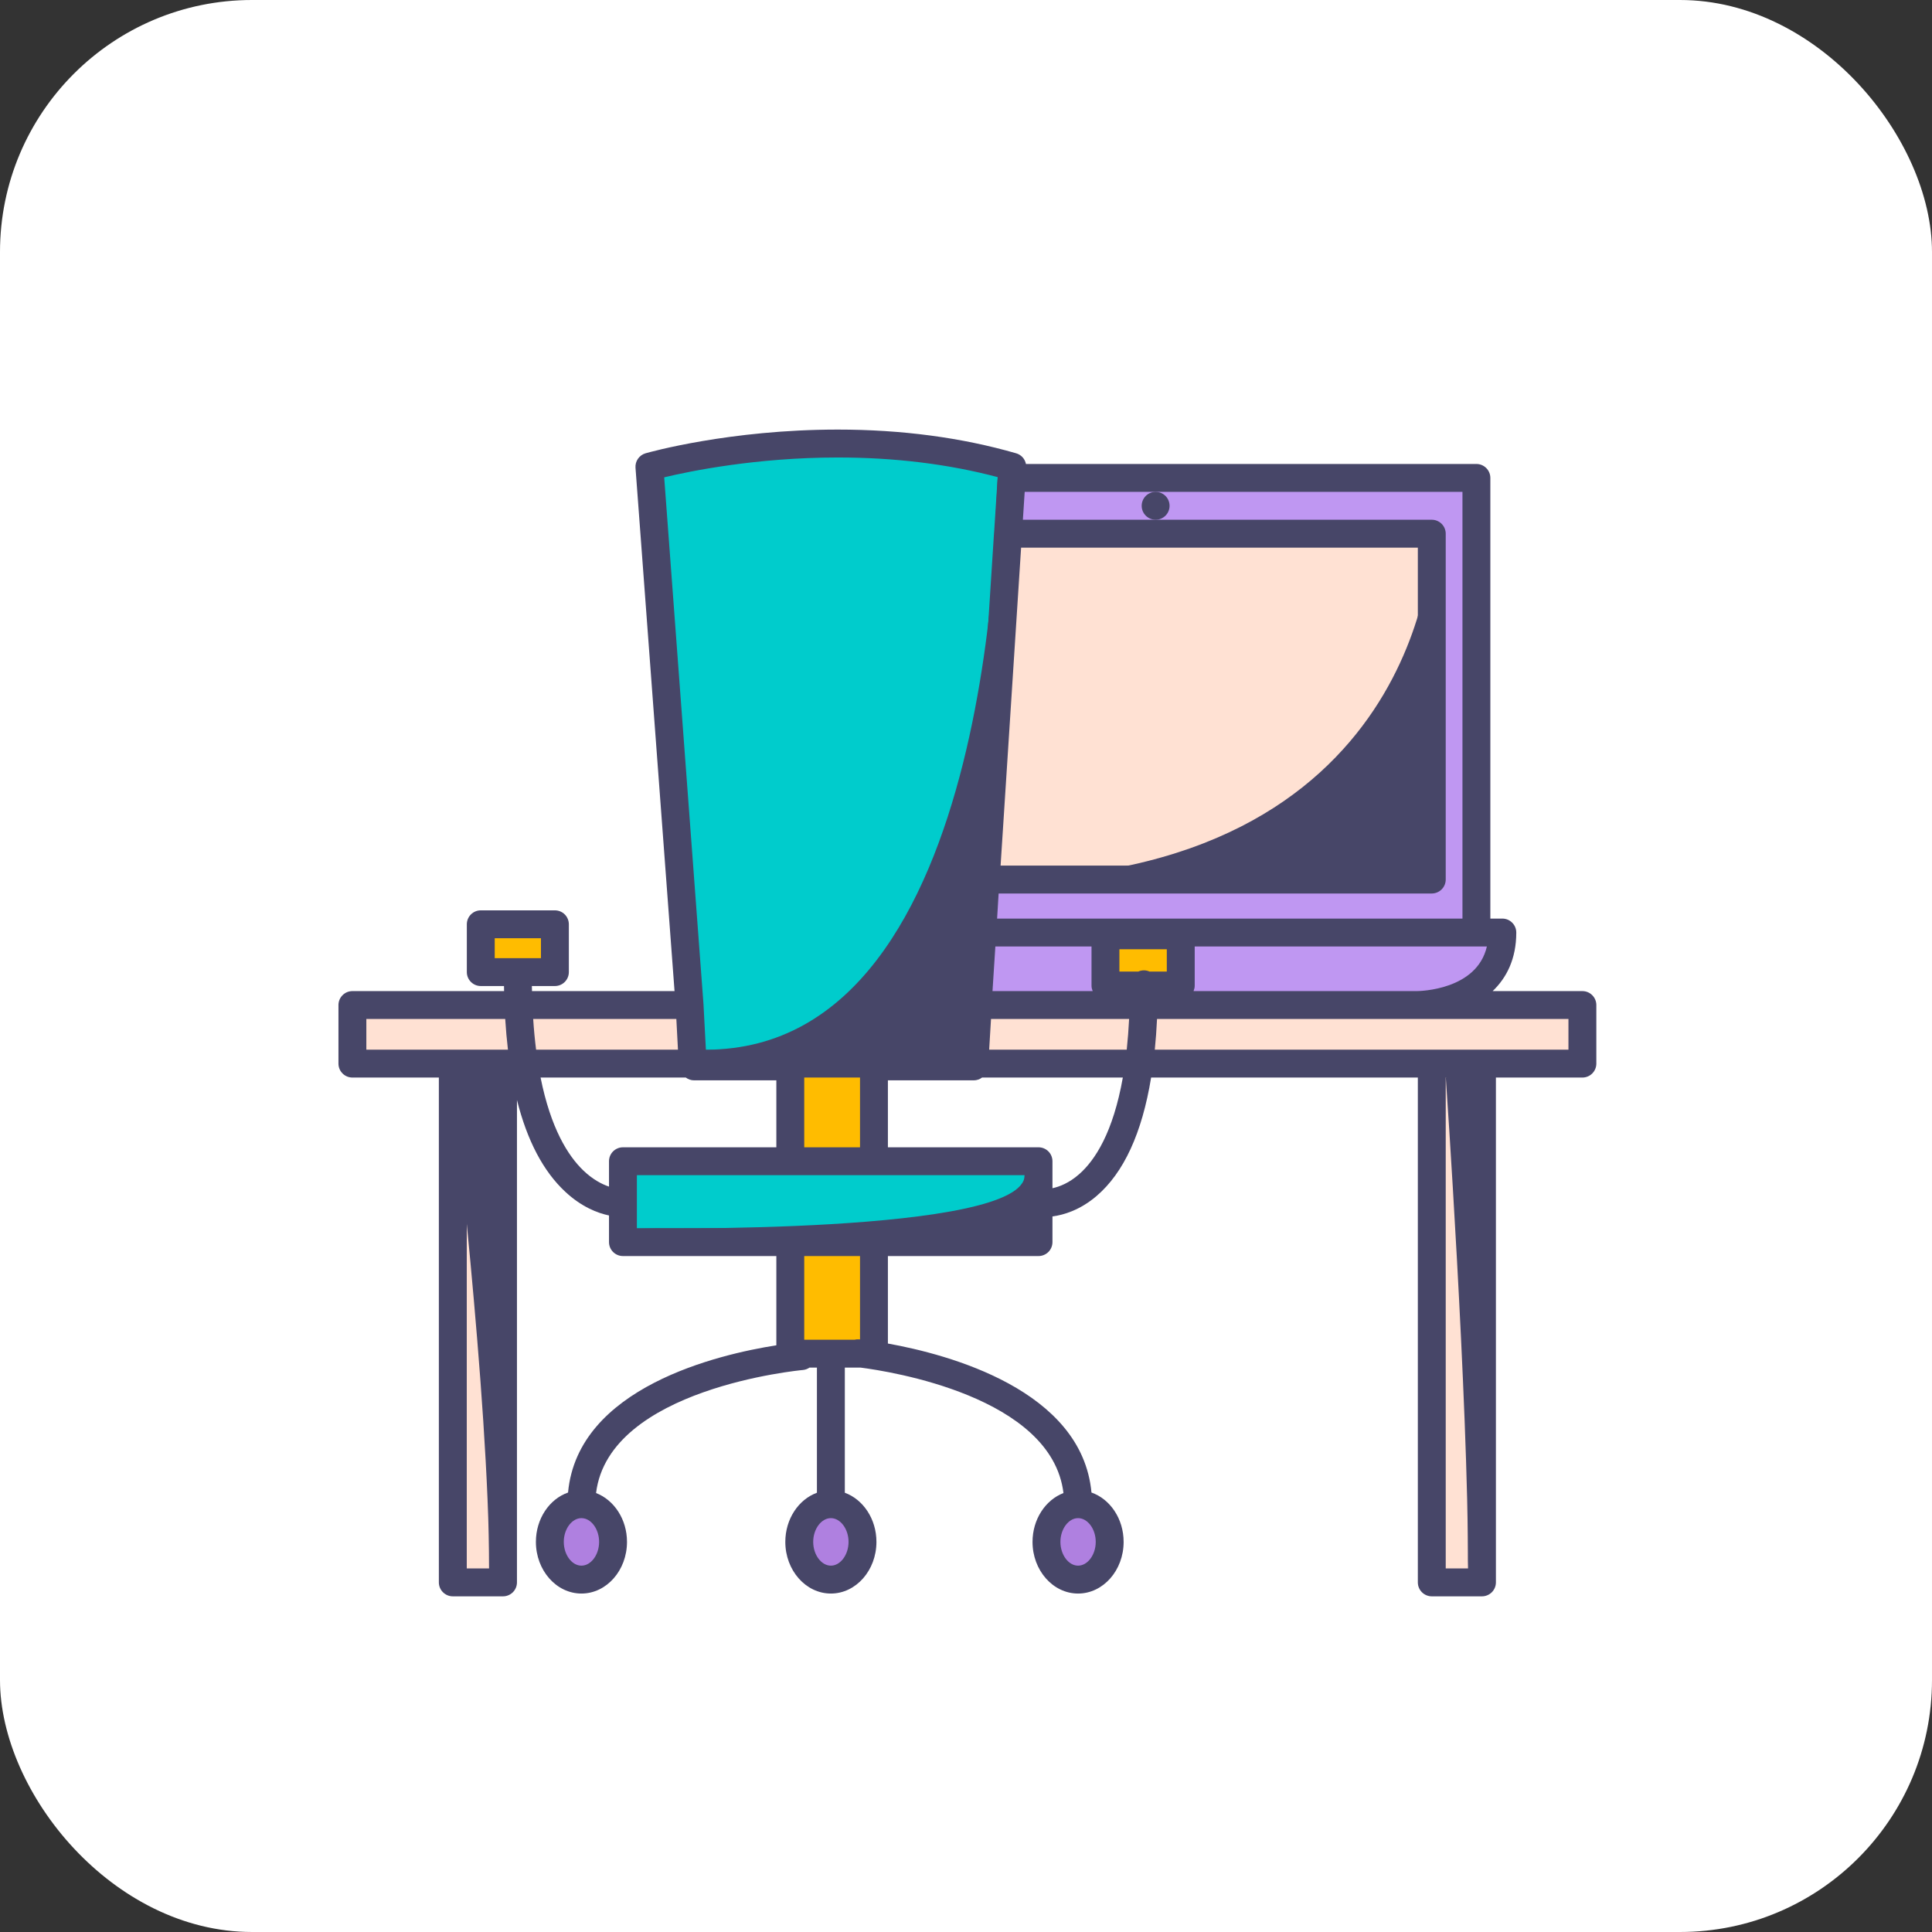
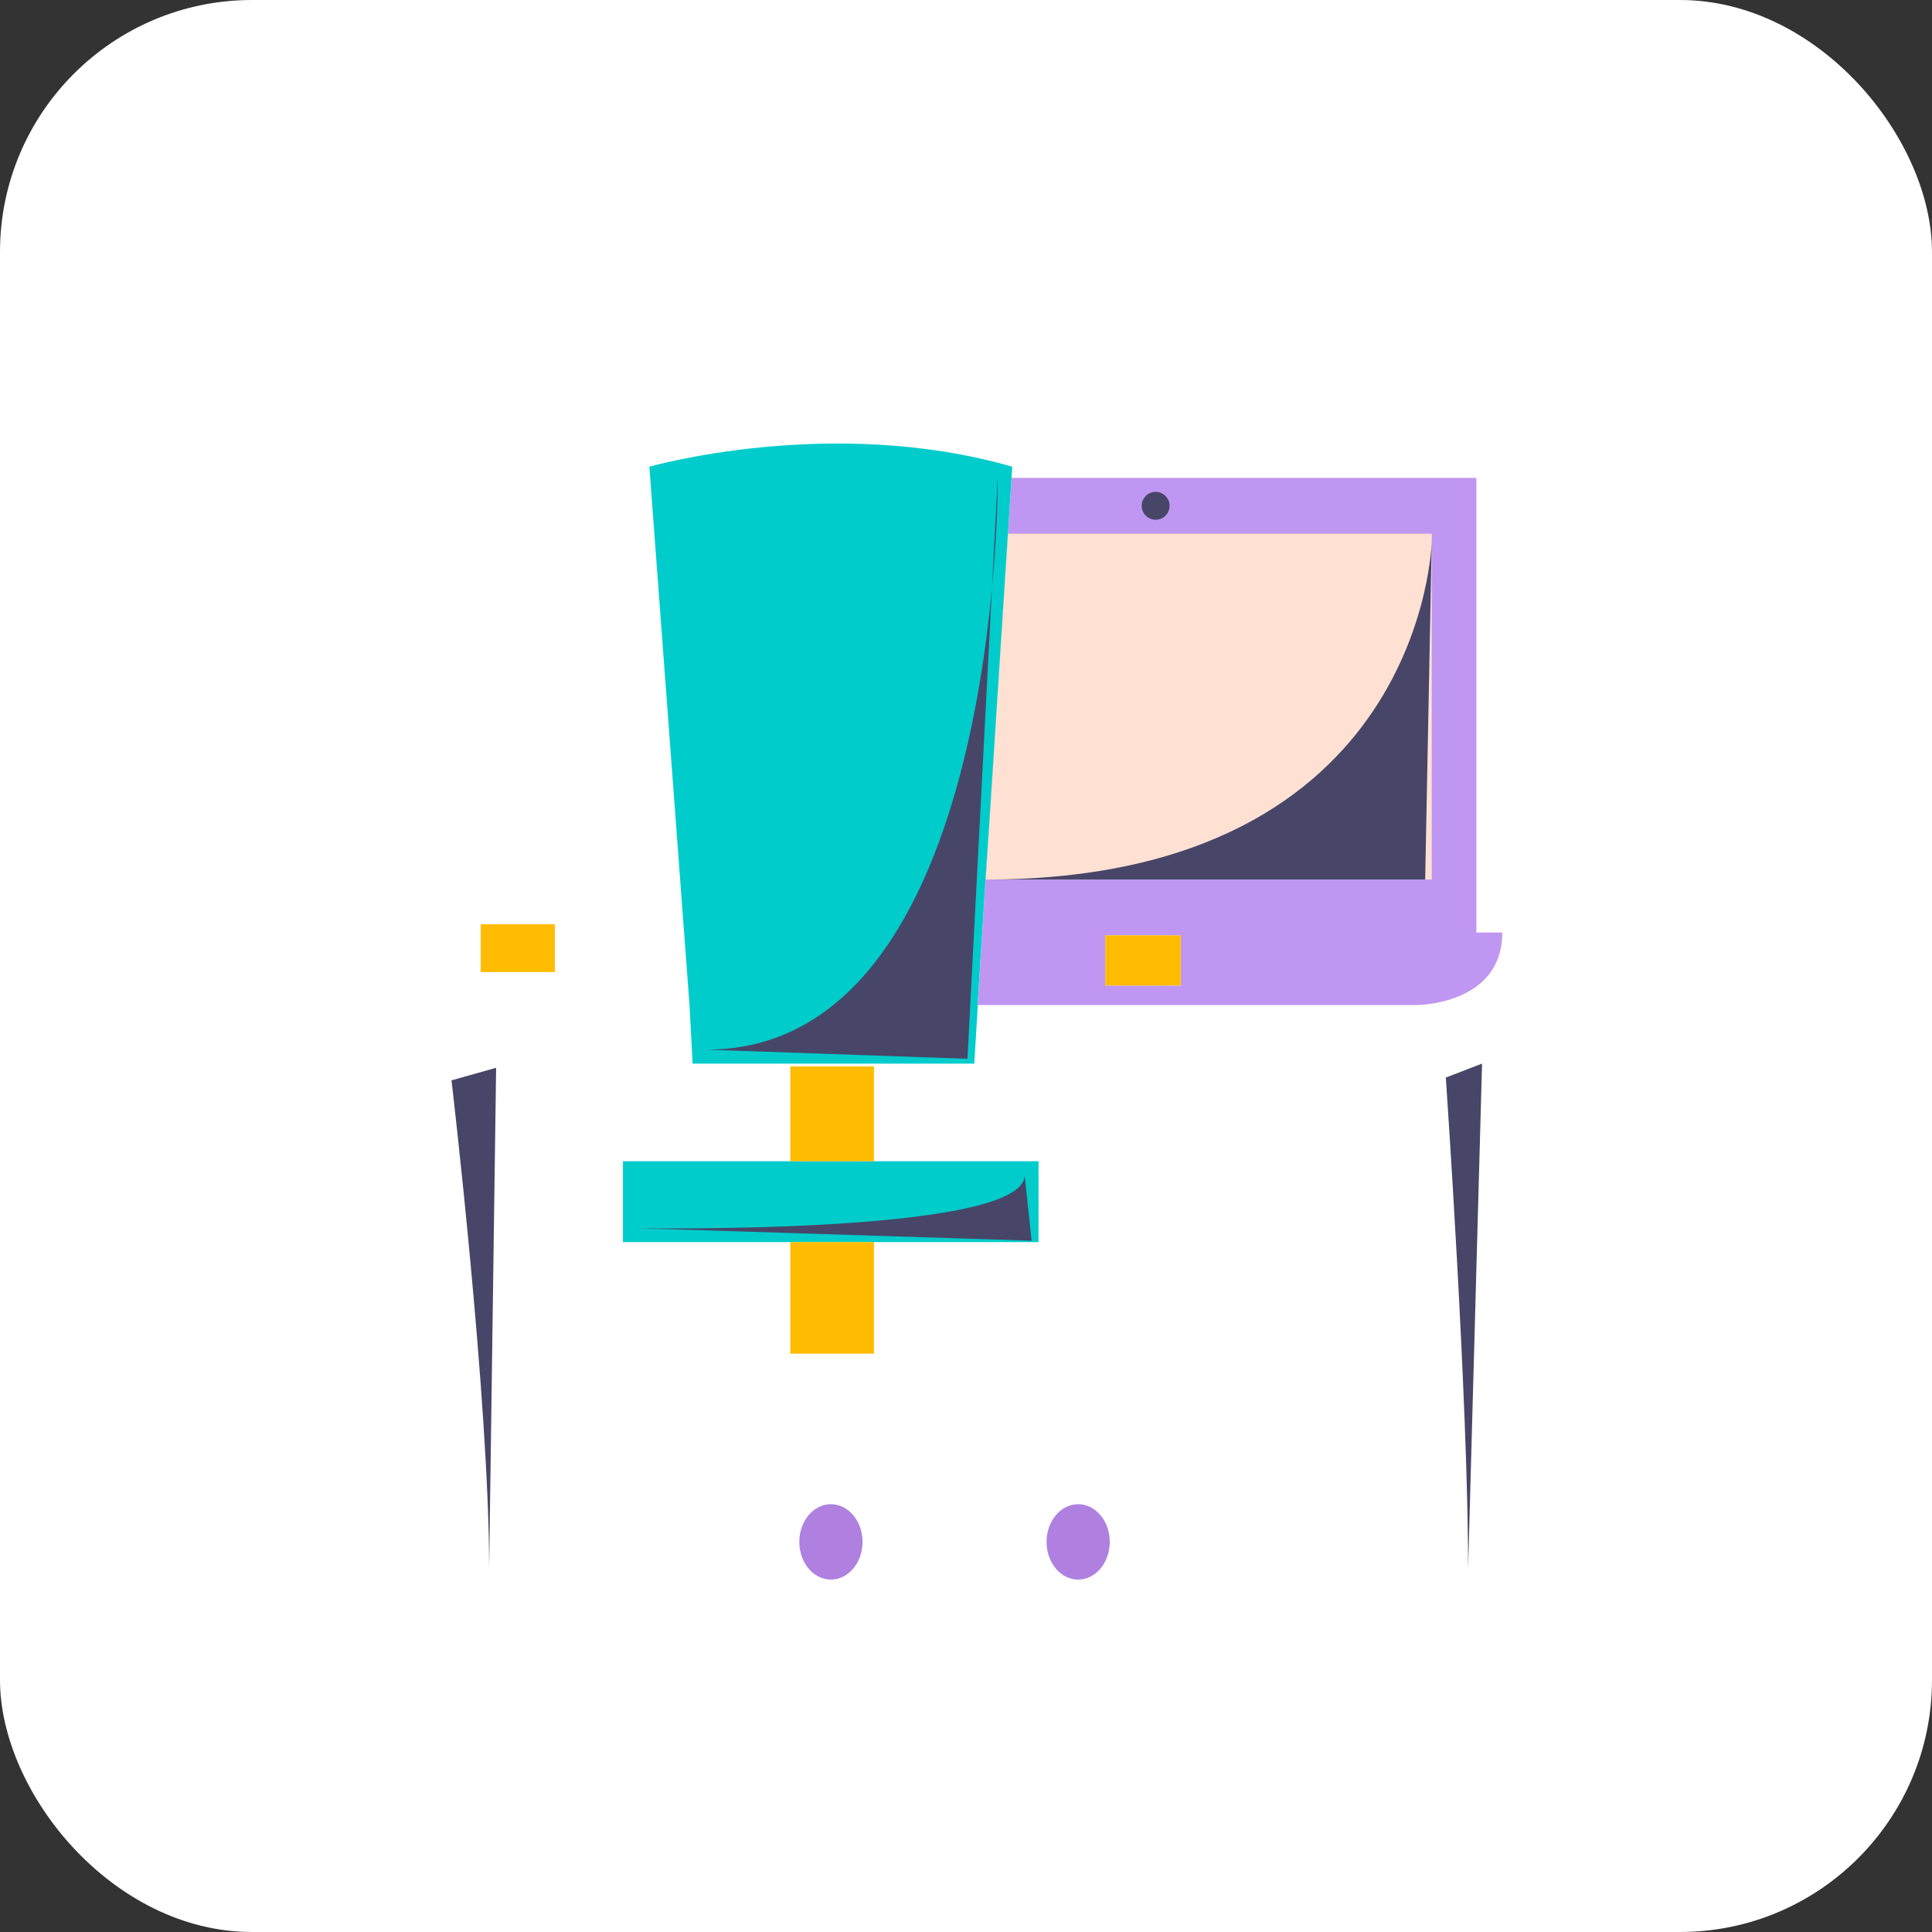
<svg xmlns="http://www.w3.org/2000/svg" width="92" height="92" viewBox="0 0 92 92" fill="none">
  <rect x="0" y="0" width="92" height="92" fill="#333333" stroke="none" />
  <rect width="92" height="92" rx="12" fill="white" />
-   <path d="M21.562 50.648H23.953V75.352H21.562V50.648ZM32.984 50.648H16.781V47.859H32.837L32.984 50.648ZM75.352 47.859V50.648H46.398V50.638L46.566 47.859H75.352ZM68.18 50.648H70.57V75.352H68.18V50.648Z" fill="#FFE1D3" />
  <path d="M70.303 22.758V44.406H46.773L46.928 41.884V41.883L47.087 39.492L47.09 39.476L47.312 36.068L47.4 34.711L47.996 25.471L48 25.414L48.17 22.758H70.303ZM46.773 44.406L46.555 47.829L46.564 47.859H67.467C67.467 47.859 71.538 47.859 71.538 44.406H46.773ZM56.225 46.93H52.639V44.539H56.225V46.93Z" fill="#BF97F2" />
  <path d="M68.178 25.414V41.883H46.938L47.092 39.492L47.093 39.476L47.312 36.068L47.401 34.674L47.996 25.414H68.178Z" fill="#FFE1D3" />
  <path d="M29.664 55.297H49.453V59.148H29.664V55.297Z" fill="#00CCCC" />
  <path d="M52.637 44.539H56.223V46.929H52.637V44.539ZM22.891 44.014H26.421V46.289H22.891V44.014Z" fill="#FFBC00" />
-   <path d="M27.685 75.218C28.516 75.218 29.19 74.415 29.19 73.423C29.19 72.432 28.516 71.628 27.685 71.628C26.854 71.628 26.18 72.432 26.18 73.423C26.18 74.415 26.854 75.218 27.685 75.218Z" fill="#AF80E0" />
  <path d="M39.568 75.218C40.399 75.218 41.073 74.415 41.073 73.423C41.073 72.432 40.399 71.628 39.568 71.628C38.736 71.628 38.062 72.432 38.062 73.423C38.062 74.415 38.736 75.218 39.568 75.218Z" fill="#AF80E0" />
  <path d="M51.341 75.218C52.172 75.218 52.846 74.415 52.846 73.423C52.846 72.432 52.172 71.628 51.341 71.628C50.51 71.628 49.836 72.432 49.836 73.423C49.836 74.415 50.51 75.218 51.341 75.218Z" fill="#AF80E0" />
  <path d="M48.203 22.224L48.169 22.758L47.999 25.414H47.995L47.4 34.674L47.311 36.068L47.089 39.476L47.087 39.492L46.927 41.883V41.884L46.772 44.406L46.554 47.829L46.563 47.859L46.396 50.638V50.648H32.982L32.834 47.859L30.922 22.224C30.922 22.224 39.589 19.742 48.203 22.224Z" fill="#00CCCC" />
-   <path d="M47.31 36.068L47.091 39.476L47.086 39.492L47.089 39.476L47.31 36.068Z" fill="#FFBC00" />
  <path d="M48.002 25.414L47.998 25.471L47.403 34.711L47.094 39.492L46.939 41.883L47.093 39.492L47.094 39.476L47.313 36.068L47.403 34.674L47.998 25.414H48.002ZM41.617 50.781V55.297H37.633V50.781H41.617ZM37.633 59.148H41.617V64.461H37.633V59.148Z" fill="#FFBC00" />
-   <path d="M75.352 47.195H71.079C71.74 46.564 72.204 45.664 72.204 44.406C72.204 44.23 72.134 44.061 72.009 43.937C71.885 43.812 71.716 43.742 71.54 43.742H70.969V22.758C70.969 22.581 70.899 22.413 70.774 22.288C70.65 22.164 70.481 22.094 70.305 22.094H48.855C48.831 21.974 48.775 21.864 48.694 21.774C48.611 21.685 48.506 21.62 48.39 21.586C45.79 20.836 42.932 20.456 39.897 20.456C34.743 20.456 30.902 21.539 30.742 21.585C30.595 21.628 30.467 21.719 30.38 21.844C30.292 21.969 30.251 22.121 30.262 22.273L32.121 47.195H25.333C25.331 47.115 25.329 47.036 25.327 46.954H26.424C26.601 46.954 26.769 46.884 26.894 46.759C27.018 46.635 27.088 46.466 27.088 46.29V44.014C27.088 43.838 27.018 43.669 26.894 43.544C26.769 43.42 26.601 43.35 26.424 43.35H22.894C22.718 43.35 22.549 43.42 22.425 43.544C22.3 43.669 22.23 43.838 22.23 44.014V46.29C22.23 46.466 22.3 46.635 22.425 46.759C22.549 46.884 22.718 46.954 22.894 46.954H24C24 47.035 24.002 47.115 24.004 47.195H16.781C16.605 47.195 16.436 47.265 16.312 47.39C16.187 47.514 16.117 47.683 16.117 47.859V50.648C16.117 50.824 16.187 50.993 16.312 51.118C16.436 51.242 16.605 51.312 16.781 51.312H20.898V75.351C20.898 75.528 20.968 75.696 21.093 75.821C21.218 75.945 21.386 76.016 21.562 76.016H23.953C24.129 76.016 24.298 75.945 24.423 75.821C24.547 75.696 24.617 75.528 24.617 75.351V52.38C25.102 54.312 25.869 55.774 26.916 56.749C27.701 57.481 28.467 57.768 29 57.879V59.148C29 59.324 29.07 59.493 29.195 59.618C29.319 59.742 29.488 59.812 29.664 59.812H36.969V64.062C34.218 64.493 27.513 66.055 27.05 71.073C26.164 71.382 25.519 72.319 25.519 73.423C25.519 74.779 26.492 75.883 27.688 75.883C28.884 75.883 29.857 74.779 29.857 73.423C29.857 72.344 29.239 71.427 28.384 71.097C28.993 66.103 38.12 65.248 38.232 65.238C38.344 65.228 38.452 65.189 38.545 65.125H38.901V71.083C38.029 71.402 37.396 72.33 37.396 73.423C37.396 74.779 38.37 75.883 39.566 75.883C40.761 75.883 41.735 74.779 41.735 73.423C41.735 72.33 41.102 71.402 40.23 71.083V65.125H40.989C42.353 65.3 50.084 66.494 50.641 71.097C49.786 71.427 49.168 72.344 49.168 73.424C49.168 74.779 50.141 75.883 51.337 75.883C52.533 75.883 53.506 74.779 53.506 73.424C53.506 72.319 52.861 71.383 51.975 71.073C51.523 66.184 45.15 64.493 42.281 63.978V59.812H49.453C49.629 59.812 49.798 59.742 49.923 59.618C50.047 59.493 50.117 59.324 50.117 59.148V57.926C50.662 57.852 51.435 57.62 52.213 56.956C53.513 55.847 54.383 53.955 54.815 51.312H67.516V75.351C67.516 75.528 67.586 75.696 67.71 75.821C67.835 75.945 68.004 76.016 68.18 76.016H70.57C70.746 76.016 70.915 75.945 71.04 75.821C71.164 75.696 71.234 75.528 71.234 75.351V51.312H75.352C75.528 51.312 75.697 51.242 75.821 51.118C75.946 50.993 76.016 50.824 76.016 50.648V47.859C76.016 47.683 75.946 47.514 75.821 47.39C75.697 47.265 75.528 47.195 75.352 47.195ZM23.558 44.678H25.76V45.626H23.558V44.678ZM27.688 74.555C27.232 74.555 26.847 74.037 26.847 73.423C26.847 72.81 27.232 72.292 27.688 72.292C28.144 72.292 28.529 72.81 28.529 73.423C28.529 74.037 28.144 74.555 27.688 74.555ZM39.566 74.555C39.11 74.555 38.724 74.037 38.724 73.423C38.724 72.81 39.11 72.292 39.566 72.292C40.021 72.292 40.407 72.81 40.407 73.423C40.407 74.037 40.021 74.555 39.566 74.555ZM51.337 74.555C50.881 74.555 50.496 74.037 50.496 73.423C50.496 72.811 50.881 72.293 51.336 72.292L51.337 72.292L51.338 72.292C51.794 72.293 52.178 72.81 52.178 73.423C52.178 74.036 51.793 74.555 51.337 74.555ZM40.953 54.633H38.297V51.312H40.953V54.633ZM55.562 46.266H54.741C54.659 46.229 54.568 46.207 54.472 46.207C54.375 46.207 54.284 46.229 54.202 46.266H53.305V45.203H55.562V46.266ZM51.977 46.929C51.977 46.976 51.981 47.021 51.991 47.065C51.994 47.08 52 47.093 52.004 47.107C52.012 47.136 52.019 47.165 52.031 47.191C52.031 47.193 52.031 47.194 52.032 47.195H47.262L47.398 45.07H51.977V46.929ZM47.757 39.521L47.757 39.519L47.798 38.882L48.624 26.078H67.516V41.219H47.647L47.757 39.521ZM47.191 48.523H53.767C53.743 49.011 53.705 49.498 53.654 49.984H47.103L47.191 48.523ZM56.837 47.191C56.848 47.165 56.856 47.136 56.863 47.107C56.867 47.093 56.873 47.08 56.877 47.065C56.886 47.021 56.891 46.975 56.891 46.929V45.07H70.804C70.325 47.15 67.606 47.194 67.468 47.195H56.835C56.836 47.194 56.836 47.193 56.837 47.191ZM69.641 23.422V43.742H47.481L47.554 42.547H68.18C68.356 42.547 68.525 42.477 68.649 42.352C68.774 42.228 68.844 42.059 68.844 41.883V25.414C68.844 25.238 68.774 25.069 68.649 24.944C68.525 24.82 68.356 24.75 68.18 24.75H48.709L48.795 23.422H69.641ZM39.897 21.785C42.608 21.785 45.166 22.099 47.508 22.72L47.34 25.331C47.338 25.344 47.336 25.356 47.335 25.368C47.335 25.369 47.335 25.37 47.335 25.371L46.856 32.823L46.431 39.404C46.429 39.418 46.428 39.433 46.427 39.448L46.267 41.839C46.267 41.843 46.267 41.847 46.267 41.852L45.894 47.787C45.891 47.827 45.893 47.868 45.898 47.908V47.91L45.773 49.984H33.614L33.5 47.824C33.5 47.819 33.499 47.815 33.499 47.81L31.628 22.73C32.833 22.441 36.007 21.785 39.897 21.785ZM32.207 48.523L32.284 49.984H25.528C25.467 49.499 25.421 49.011 25.39 48.523H32.207ZM17.445 48.523H24.058C24.09 49.03 24.133 49.517 24.188 49.984H17.445V48.523ZM23.289 74.687H22.227V51.312H23.289V74.687ZM27.775 55.734C27.045 55.032 26.225 53.729 25.742 51.312H32.657C32.77 51.397 32.908 51.445 33.053 51.445H36.969V54.633H29.664C29.488 54.633 29.319 54.703 29.195 54.827C29.07 54.952 29 55.121 29 55.297V56.505C28.665 56.392 28.23 56.171 27.775 55.734ZM40.953 63.783L40.915 63.779C40.84 63.772 40.766 63.778 40.693 63.797H38.297V59.812H40.953V63.783ZM48.789 58.484H30.328V55.961H48.789V58.484ZM51.39 55.912C50.913 56.332 50.455 56.509 50.117 56.582V55.297C50.117 55.121 50.047 54.952 49.923 54.827C49.798 54.703 49.629 54.633 49.453 54.633H42.281V51.445H46.369C46.512 51.445 46.651 51.398 46.765 51.312H53.468C53.005 53.926 52.148 55.246 51.39 55.912ZM69.906 74.687H68.844V51.312H69.906V74.687ZM74.688 49.984H54.99C55.037 49.517 55.073 49.03 55.097 48.523H74.688V49.984Z" fill="#474668" />
  <path d="M54.366 24.086C54.366 24.262 54.436 24.431 54.56 24.555C54.685 24.68 54.854 24.75 55.03 24.75C55.205 24.75 55.375 24.68 55.5 24.555C55.624 24.431 55.694 24.261 55.694 24.086C55.694 23.911 55.624 23.741 55.5 23.617C55.375 23.492 55.206 23.422 55.03 23.422C54.854 23.422 54.685 23.492 54.56 23.616C54.436 23.741 54.366 23.91 54.366 24.086ZM68.178 25.766C68.178 25.766 67.865 41.883 46.938 41.883H67.865L68.178 25.766Z" fill="#474668" />
  <path d="M47.512 22.72C47.512 22.72 47.729 49.984 33.618 49.984L46.07 50.418L47.512 22.72ZM30.332 58.484C30.332 58.484 48.793 58.816 48.793 55.961L49.125 59.082L30.332 58.484ZM68.848 51.312C68.848 51.312 69.91 66.652 69.91 74.687L70.574 50.648L68.848 51.312ZM21.5 51.445C21.5 51.445 23.293 66.652 23.293 74.687L23.625 50.847L21.5 51.445Z" fill="#474668" />
</svg>